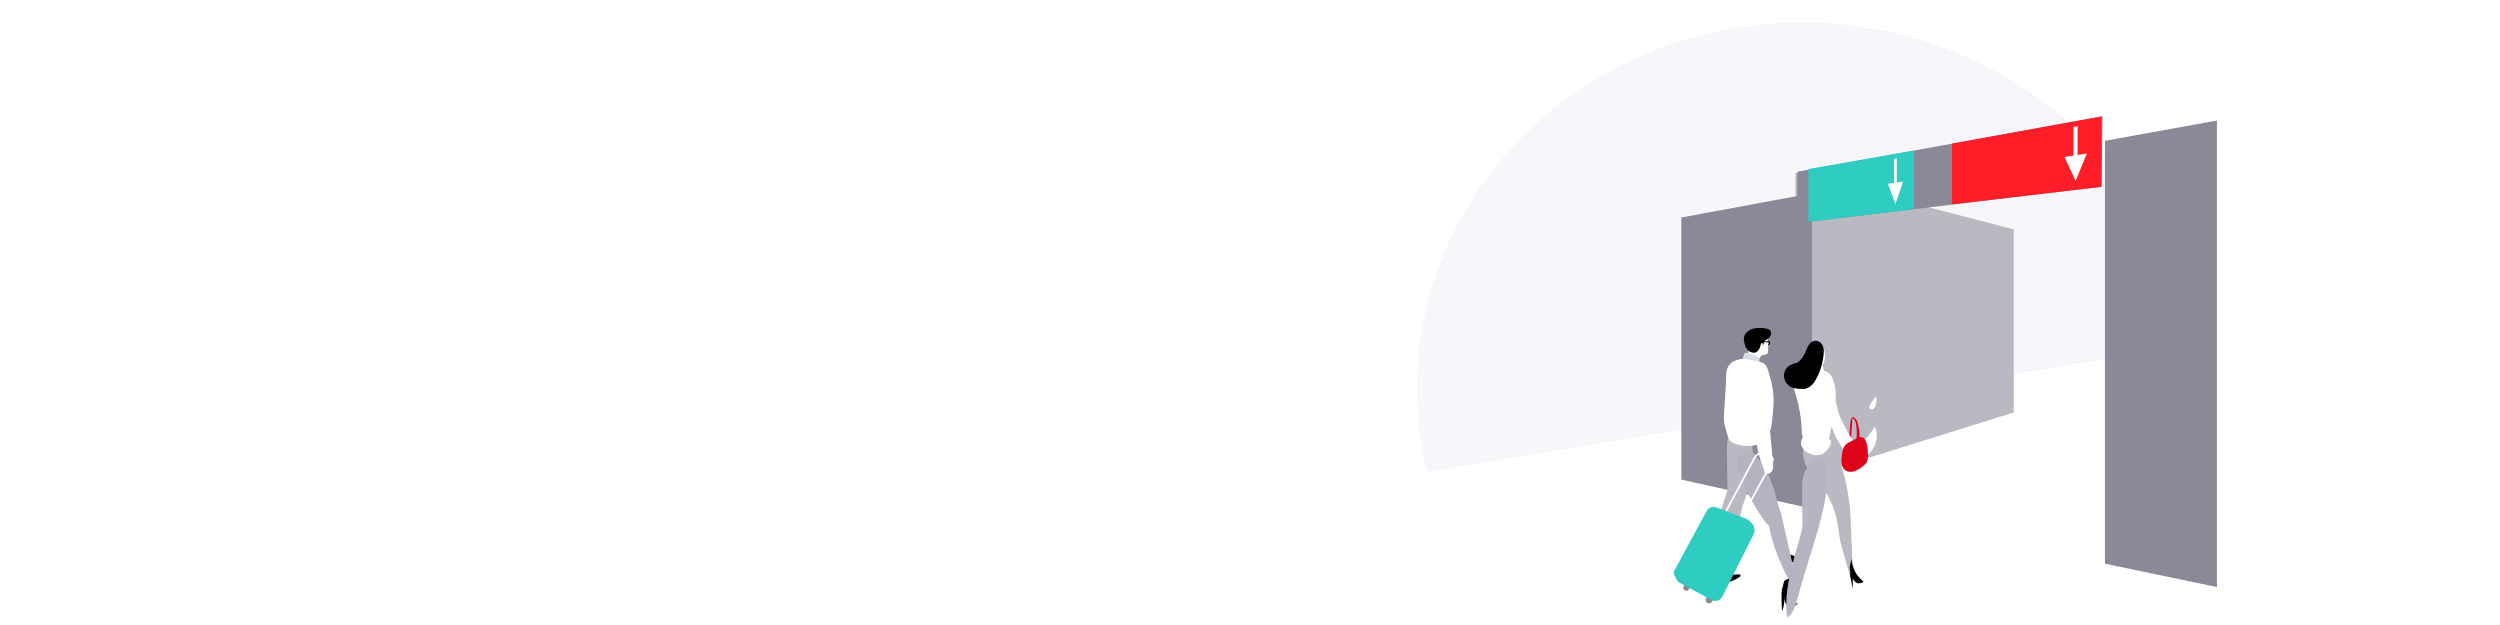
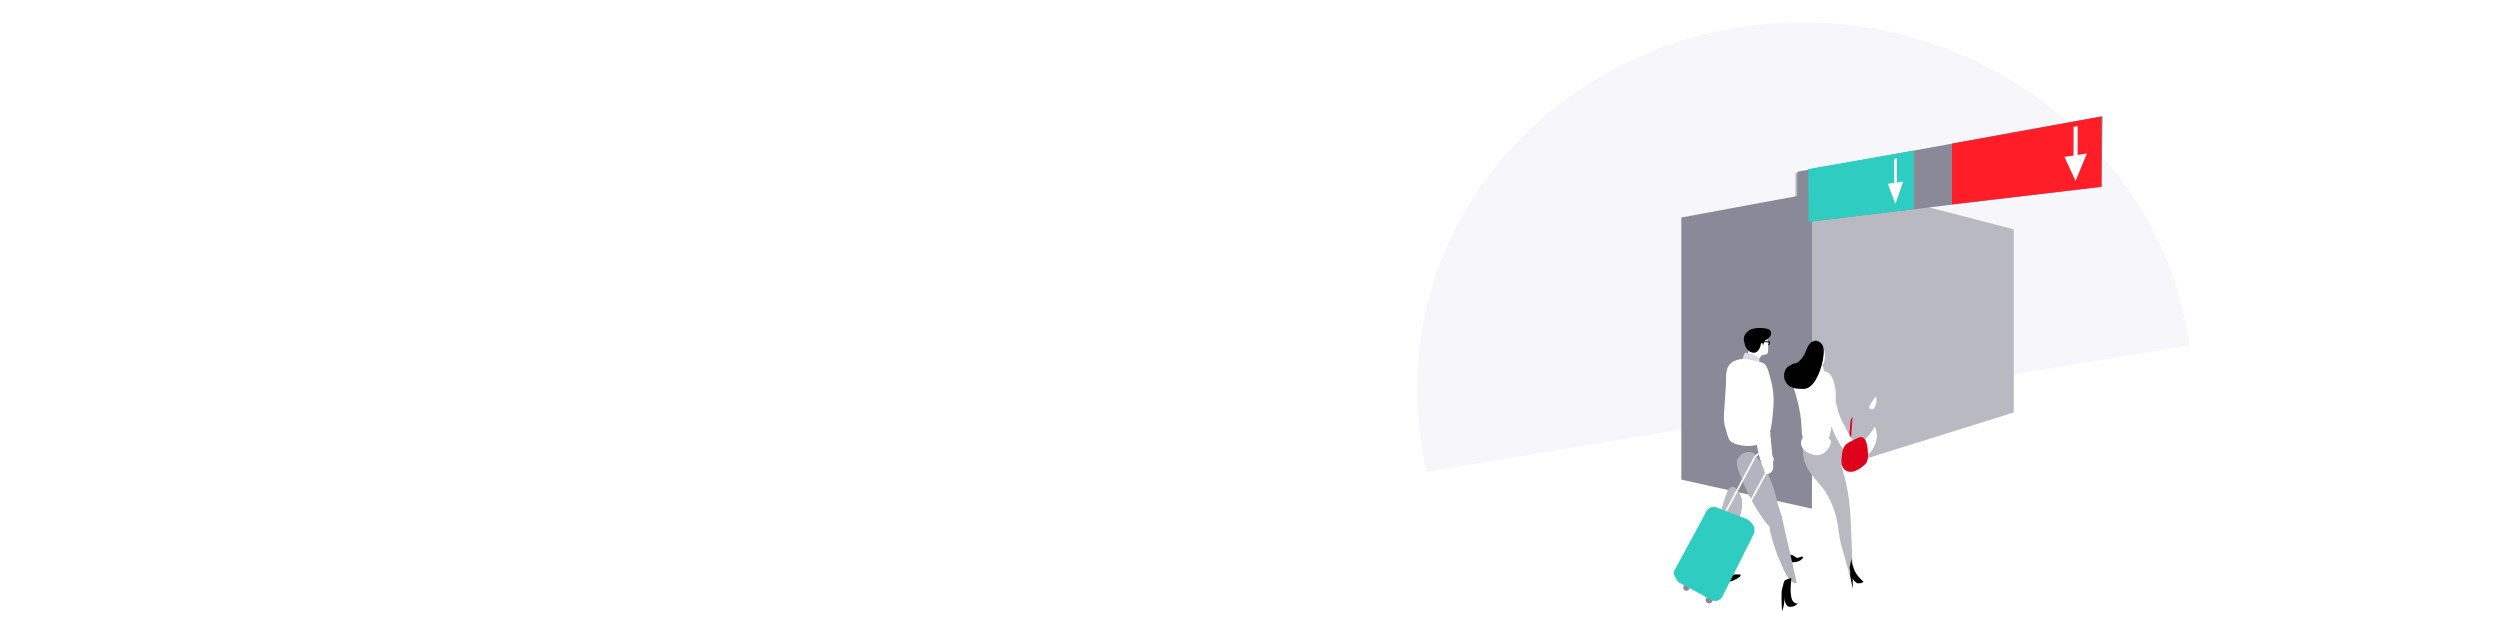
<svg xmlns="http://www.w3.org/2000/svg" fill="none" height="360" viewBox="0 0 1440 360" width="1440">
  <filter id="a" color-interpolation-filters="sRGB" filterUnits="userSpaceOnUse" height="404.724" width="200.492" x="1144.44" y="1.425">
    <feFlood flood-opacity="0" result="BackgroundImageFix" />
    <feColorMatrix in="SourceAlpha" type="matrix" values="0 0 0 0 0 0 0 0 0 0 0 0 0 0 0 0 0 0 127 0" />
    <feOffset dx="2" dy="14" />
    <feGaussianBlur stdDeviation="34" />
    <feColorMatrix type="matrix" values="0 0 0 0 0.039 0 0 0 0 0.039 0 0 0 0 0.51 0 0 0 0.11 0" />
    <feBlend in2="BackgroundImageFix" mode="normal" result="effect1_dropShadow" />
    <feBlend in="SourceGraphic" in2="effect1_dropShadow" mode="normal" result="shape" />
  </filter>
  <filter id="b" color-interpolation-filters="sRGB" filterUnits="userSpaceOnUse" height="317.657" width="211.241" x="900.448" y="43.345">
    <feFlood flood-opacity="0" result="BackgroundImageFix" />
    <feColorMatrix in="SourceAlpha" type="matrix" values="0 0 0 0 0 0 0 0 0 0 0 0 0 0 0 0 0 0 127 0" />
    <feOffset dx="2" dy="14" />
    <feGaussianBlur stdDeviation="34" />
    <feColorMatrix type="matrix" values="0 0 0 0 0.039 0 0 0 0 0.039 0 0 0 0 0.51 0 0 0 0.11 0" />
    <feBlend in2="BackgroundImageFix" mode="normal" result="effect1_dropShadow" />
    <feBlend in="SourceGraphic" in2="effect1_dropShadow" mode="normal" result="shape" />
  </filter>
  <filter id="c" color-interpolation-filters="sRGB" filterUnits="userSpaceOnUse" height="131.472" width="90.597" x="972.367" y="232.324">
    <feFlood flood-opacity="0" result="BackgroundImageFix" />
    <feColorMatrix in="SourceAlpha" type="matrix" values="0 0 0 0 0 0 0 0 0 0 0 0 0 0 0 0 0 0 127 0" />
    <feOffset dx="2" dy="14" />
    <feGaussianBlur stdDeviation="14" />
    <feColorMatrix type="matrix" values="0 0 0 0 0.039 0 0 0 0 0.039 0 0 0 0 0.51 0 0 0 0.15 0" />
    <feBlend in2="BackgroundImageFix" mode="normal" result="effect1_dropShadow" />
    <feBlend in="SourceGraphic" in2="effect1_dropShadow" mode="normal" result="shape" />
  </filter>
  <filter id="d" color-interpolation-filters="sRGB" filterUnits="userSpaceOnUse" height="104.752" width="67.671" x="981.706" y="196.223">
    <feFlood flood-opacity="0" result="BackgroundImageFix" />
    <feColorMatrix in="SourceAlpha" type="matrix" values="0 0 0 0 0 0 0 0 0 0 0 0 0 0 0 0 0 0 127 0" />
    <feOffset dx="2" dy="14" />
    <feGaussianBlur stdDeviation="14" />
    <feColorMatrix type="matrix" values="0 0 0 0 0.039 0 0 0 0 0.039 0 0 0 0 0.51 0 0 0 0.23 0" />
    <feBlend in2="BackgroundImageFix" mode="normal" result="effect1_dropShadow" />
    <feBlend in="SourceGraphic" in2="effect1_dropShadow" mode="normal" result="shape" />
  </filter>
  <filter id="e" color-interpolation-filters="sRGB" filterUnits="userSpaceOnUse" height="147.772" width="79.306" x="1000.89" y="236.1">
    <feFlood flood-opacity="0" result="BackgroundImageFix" />
    <feColorMatrix in="SourceAlpha" type="matrix" values="0 0 0 0 0 0 0 0 0 0 0 0 0 0 0 0 0 0 127 0" />
    <feOffset dx="2" dy="14" />
    <feGaussianBlur stdDeviation="14" />
    <feColorMatrix type="matrix" values="0 0 0 0 0.039 0 0 0 0 0.039 0 0 0 0 0.51 0 0 0 0.18 0" />
    <feBlend in2="BackgroundImageFix" mode="normal" result="effect1_dropShadow" />
    <feBlend in="SourceGraphic" in2="effect1_dropShadow" mode="normal" result="shape" />
  </filter>
  <filter id="f" color-interpolation-filters="sRGB" filterUnits="userSpaceOnUse" height="91.74" width="86.467" x="1022.58" y="200.249">
    <feFlood flood-opacity="0" result="BackgroundImageFix" />
    <feColorMatrix in="SourceAlpha" type="matrix" values="0 0 0 0 0 0 0 0 0 0 0 0 0 0 0 0 0 0 127 0" />
    <feOffset dx="2" dy="14" />
    <feGaussianBlur stdDeviation="14" />
    <feColorMatrix type="matrix" values="0 0 0 0 0.039 0 0 0 0 0.039 0 0 0 0 0.51 0 0 0 0.23 0" />
    <feBlend in2="BackgroundImageFix" mode="normal" result="effect1_dropShadow" />
    <feBlend in="SourceGraphic" in2="effect1_dropShadow" mode="normal" result="shape" />
  </filter>
  <clipPath id="g">
    <path d="m0 0h1440v360h-1440z" />
  </clipPath>
  <g clip-path="url(#g)">
    <path d="m1261.09 198.881c-13.57-98.984-99.39-178.612-208.1-185.483-123.137-7.784-228.949 80.674-236.342 197.628-1.318 20.86.614 41.219 5.311 60.655z" fill="#f7f7fb" />
    <path d="m1159.92 237.57-125.75 39.282v-177.358l125.75 32.618z" fill="#b9b9c2" />
    <path d="m1210.44 107.604-175.2 20.913v-29.594l175.89-31.96z" fill="#898998" />
    <g filter="url(#a)">
-       <path d="m1274.94 324.149-64.5-13.472v-243.572l64.5-11.68z" fill="#898998" />
-     </g>
+       </g>
    <g filter="url(#b)">
      <path d="m1041.69 279.002-75.242-16.756v-150.964l75.242-13.937z" fill="#898998" />
    </g>
    <path d="m1102.4 120.489-60.74 7.271-.08-30.395 60.82-10.643z" fill="#2fccc2" />
    <path d="m1092.55 106.648-1.57.234v-15.327l1.57-.313z" fill="#fff" />
    <path d="m1096.22 104.536-4.45 12.981-4.38-11.651z" fill="#fff" />
    <path d="m1210.49 107.589-86.11 10.083v-34.951l86-15.64z" fill="#ff1e28" />
    <path d="m1196.71 91.162-2.34.313v-18.377l2.34-.469z" fill="#fff" />
    <path d="m1202.03 88.426-6.49 15.796-6.41-13.841z" fill="#fff" />
    <path d="m984.481 347.583c1.123 0 2.034-.91 2.034-2.033s-.911-2.033-2.034-2.033c-1.122 0-2.033.91-2.033 2.033s.911 2.033 2.033 2.033z" fill="#898998" />
    <path d="m971.344 340.308c.994 0 1.799-.805 1.799-1.798 0-.994-.805-1.799-1.799-1.799-.993 0-1.798.805-1.798 1.799 0 .993.805 1.798 1.798 1.798z" fill="#898998" />
-     <path d="m1003.56 291.902c-.78 2.033-2.03 4.301-4.22 4.379-1.564.078-2.893-1.173-3.519-2.58-.626-1.408-.704-2.894-.704-4.458-.156-9.853-.234-19.628-.391-29.481 0-2.346-.078-4.77.626-6.96.704-2.268 2.189-4.379 4.379-5.161 3.209-1.173 6.879.704 8.059 3.675 1.25 3.128 1.87 6.569 1.72 9.932-.08 1.407-.4 2.815-.47 4.222-.08 1.799-.24 3.676-.39 5.474-.79 7.195-2.51 14.311-5.09 20.958z" fill="#b9b9c2" />
    <path d="m991.832 328.499c.157.782.313 1.486.548 2.268.234.86.625 1.877 1.486 1.955 1.016.078 1.564-1.095 1.798-2.111 1.173-4.614 1.173-9.462 1.955-14.154.86-5.318 2.112-10.636 3.671-15.797.86-2.893 1.88-5.709 2.12-8.68.23-2.424.07-5.318-1.26-7.507-.78-1.33-2.419-3.91-4.062-4.067-1.72-.156-2.815 1.799-3.44 3.363-3.519 9.384-5.787 19.628-5.083 29.56.391 5.161 1.173 10.244 2.267 15.17z" fill="#b9b9c2" />
    <path d="m1035.39 321.305c-.16 0-.24.078-.39 0-.71-.156-1.1-.782-1.65-1.095-.62-.391-1.25-.547-2.03-.625-.39 0-.7 0-1.09 0-.32 0-1.02-.078-1.18.234-.08.079-.08.157-.08.235-.07.782-.15 1.642-.23 2.424 0 .235-.08 1.017.08 1.173.23.235 1.09.157 1.41.157 1.48.078 3.05.156 4.53-.157 1.49-.313 2.97-1.095 3.76-2.346.07-.156.15-.234.07-.391 0-.078-.07-.156-.15-.156-.16-.157-.47-.157-.71-.157-.23 0-.47.157-.7.235-.47.156-1.02.391-1.64.469z" fill="#010106" />
    <g fill="#b4b4c1" filter="url(#c)">
      <path d="m1008.88 248.111c4.77 4.927 7.9 11.183 10.16 17.595 1.18 3.285 2.12 6.725 2.9 10.166.7 2.972 2.42 6.256 2.5 9.306.08 2.033-.94 4.301-2.89 4.927-2.82.938-5.48-1.642-7.2-4.067-5.39-7.507-9.85-15.718-13.13-24.398-1.256-3.285-4.227-8.524-2.116-11.73 1.956-2.972 6.256-4.849 9.386-2.581" />
      <path d="m1032.96 321.698c-4.53 1.173-7.89-8.446-9.22-11.339-2.51-5.474-4.46-11.261-5.87-17.126-.62-2.502-1.02-5.239 0-7.664 1.1-2.346 4.3-3.91 6.34-2.346 2.97 12.903 5.86 25.728 8.75 38.475z" />
    </g>
    <path d="m1019.2 257.729c.55.86.63 1.955.63 2.971 0 .782.62 3.598-.32 3.832-1.48.313-3.59-1.095-4.14-2.424-.08-.156-.08-.391-.16-.626-.15-1.094-.31-2.111-.47-3.206-.07-.547-.07-1.095.24-1.486.39-.391 1.09-.234 1.72-.078.55.157 1.09.313 1.64.469.16.079.39.079.55.235.15.156.23.313.15.547" fill="#fff" />
    <path d="m1018.34 198.844c-.7 0-1.25-.547-1.25-1.251s.55-1.251 1.25-1.251c.71 0 1.25.547 1.25 1.251s-.54 1.251-1.25 1.251zm0-1.955c-.39 0-.7.313-.7.704s.31.704.7.704.71-.313.71-.704-.24-.704-.71-.704z" fill="#031216" />
    <path d="m1018.5 199.236c0-.626-.08-1.251-.16-1.877-.08-.86-.15-1.955-.55-2.737-.31-.547-.93-1.095-1.4-1.564-.86-.86-1.88-.782-2.97-.625-1.88.312-3.99.312-5.17 2.111-1.01 1.564-.54 3.754-.7 5.552-.16 1.251-.39 2.503-.7 3.754-.16.625-.32 1.251-.63 1.798-.23.548-.16.939.31 1.33.39.313.55.469.71.938.39.782.7 1.642 1.17 2.424.31.548.78 1.173 1.25 1.564.39.313.78.939 1.17.313 0-.078.08-.078.08-.156.16-.391.16-.86.32-1.251.07-.313.15-.626.31-.861.78-1.798 1.72-3.44 2.89-5.004.08-.079.16-.157.24-.235.07-.078.23-.078.39-.078.62-.078 1.09-.235 1.64-.391.47-.157 1.02-.157 1.33-.548.31-.469.31-1.173.39-1.72.08-1.017.08-1.877.08-2.737z" fill="#fff" />
    <path d="m1018.97 196.891c-3.45-.078-6.81-.078-10.25-.157" stroke="#031216" stroke-linecap="round" stroke-miterlimit="10" stroke-width=".581" />
    <path d="m1013.49 207.602c0 .235-.08.469-.23.704-.08.156-1.65 0-1.88 0-.7 0-1.41-.078-2.03-.157-.63-.078-1.33-.234-1.96-.312-.62-.079-1.25 0-1.95-.079-.55-.078-1.65.157-1.72-.547-.08-.391.23-.938.31-1.329.16-.548.31-1.017.47-1.564.15-.391.31-.939.7-1.095.24-.078.55-.078.78 0 1.8.313 3.52.86 5.17 1.564.7.313 1.4.704 1.87 1.329.32.391.47.939.47 1.486z" fill="#d9dce7" />
    <path d="m1000.67 333.193c.39-.234.78-.469 1.09-.704.24-.156.55-.312.71-.625.15-.235.15-.704-.08-.86-.16-.079-.39-.157-.55-.157-1.41 0-2.814 0-4.221.235-.469.078-1.017.156-1.486.078s-.626-.391-.938-.704c-.079-.078-.157-.156-.235-.156s-.235 0-.313 0c-.547.078-1.095.156-1.72.234-.078 0-.157 0-.235.079-.156.078-.234.312-.313.547-.156 1.017-.312 1.877-.156 2.893.156.939.938 1.252 1.877 1.173 2.346.157 4.535-.86 6.57-2.033z" fill="#010106" />
    <path d="m993.787 226.684c.078-1.486.235-2.972.313-4.458.235-3.519-.391-8.68 1.72-11.73 1.486-2.189 3.91-3.049 6.41-3.597 2.74-.625 6.49.626 9.23 1.095 1.88.313 3.83.626 5.24 1.955 1.48 1.486 2.19 5.005 2.81 6.96.79 2.659 1.41 5.474 1.72 8.211.47 3.753.47 7.507.08 11.339-.39 3.362-.47 6.881-1.25 10.166-.86 3.597-2.58 7.663-6.33 9.071-3.21 1.173-6.81 1.486-10.17.938-2.42-.391-6.176-1.173-7.505-3.44-1.095-1.799-1.486-4.614-2.19-6.647-1.251-3.598-.938-7.508-.625-11.183.156-2.893.313-5.787.547-8.68z" fill="#fff" />
    <g fill="#fff" filter="url(#d)">
      <path d="m1009.74 237.163c-1.64-4.301-2.27-8.915-1.96-13.451.24-3.519.86-10.244 3.84-12.59 1.56-1.173 3.91-1.251 5.31.078 1.49 1.486 1.41 3.832 1.18 5.943-.39 2.972-2.35 23.617-6.81 22.053-.86-.391-1.25-1.251-1.56-2.033z" />
      <path d="m1017.79 236.851c.47 5.239 1.02 10.557 1.49 15.796.08 1.251.23 2.502-.16 3.754-.47 1.642-2.73 3.519-4.38 2.033-.47-.469-.54-1.251-.7-1.877-.39-1.251-.94-2.424-1.41-3.675-1.8-5.083-2.89-10.401-3.2-15.797-.08-1.016-.08-2.111.23-3.128.63-2.033 2.74-3.206 4.85-2.659 2.42.704 3.83 3.598 3.05 5.944" />
    </g>
    <path d="m1013.73 200.096c.23-.548.31-1.095.47-1.564 0-.235.08-.47.15-.626.08-.156.32-.313.55-.313.31.078.47.391.47.704s0 .626.24.86c-.16-.156.15-1.016.23-1.173.08-.391.24-.86.39-1.251.39-.86 1.49-1.095 2.19-1.72.63-.626 1.41-1.33 1.64-2.268.24-.86.08-1.877-.62-2.581-.55-.547-1.41-.782-2.19-.938-2.19-.391-4.46-.469-6.65-.078-2.81.469-5.63 2.424-6.1 5.395-.23 1.33.24 2.737.55 4.067.39 1.486 1.25 2.815 2.5 3.675 1.02.704 2.27 1.095 3.44.782 1.33-.313 2.27-1.642 2.74-2.971z" fill="#000" />
    <path d="m997.384 309.888-9.384-4.926 22.29-41.759c1.01-1.877 3.28-2.815 5.31-2.268l4.23 1.251c.7.235 1.33.782 1.64 1.486s.23 1.486-.08 2.19zm-7.976-5.317 7.585 3.988 23.457-43.166c.24-.391.24-.861.08-1.33-.16-.391-.55-.704-.94-.86l-4.22-1.251c-1.64-.469-3.36.234-4.15 1.72z" fill="#fff" />
    <path d="m982.995 294.405c1.095-2.033 3.519-2.972 5.709-2.111l16.816 6.412c.86.313 1.64.86 2.34 1.486l1.02 1.016c1.8 1.799 2.27 4.536 1.09 6.804l-17.904 35.659c-.547 1.095-1.485 1.877-2.658 2.268s-2.425.234-3.519-.313l-18.377-9.931c-.704-.391-1.329-1.017-1.72-1.721l-1.486-2.815c-.391-.704-.391-1.564 0-2.268z" fill="#2fccc2" />
    <path d="m1064.71 256.478c.39-4.301.71-8.602 1.1-12.903.08-1.173.23-2.58 1.25-3.284-.31 4.379-.63 8.758-.94 13.138-.08 1.094-.23 2.346-1.09 3.049" fill="#df021b" />
    <g fill="#fff">
      <path d="m1047.35 210.183c-.08 0-.15 0-.15 0-1.25-.156-2.43-.86-3.21-1.877-.86-1.016-1.33-2.346-1.56-3.675-.32-1.564-.32-3.206.23-4.692.47-1.173 1.8-3.05 3.21-3.128 2.5-.156 4.53 3.128 5 5.239.31 1.408.39 2.894.24 4.301-.16 1.017-.32 2.737-1.18 3.519-.7.47-1.8.391-2.58.313z" />
      <path d="m1048.68 216.752c-1.56 0-5.71.391-6.1-1.798-.08-.548.16-1.095.47-1.642.86-1.721 1.72-3.441 2.66-5.083 1.02.312 3.36.469 3.75 1.485.63 1.486 2.04 5.474.47 6.726-.31.312-.78.312-1.25.312z" />
      <path d="m1079.65 229.421c.08-.157.23-.313.31-.47.16-.156.31-.391.55-.312.23.078.31.312.31.547.16 1.799-.08 3.519-.78 5.083-.23.547-.55 1.017-1.02 1.329-.78.47-2.26.079-2.34-.938-.08-.86.54-1.72 1.01-2.424.63-.939 1.33-1.955 1.96-2.815z" />
    </g>
    <path d="m1059.63 309.575c-.7-3.831-.94-7.663-1.96-11.573-1.79-6.96-4.61-13.372-9.38-18.925-3.36-3.91-6.96-7.741-8.68-12.59-1.25-3.519-1.49-7.351-.55-11.026.39-1.642 1.1-3.363 2.19-4.692 2.97-3.519 8.45-2.737 11.11.704 3.28 4.301 5.55 9.697 7.43 14.701 4.06 10.948 5.78 22.6 6.25 34.252.31 7.116.63 14.232.86 21.349.08 2.815 1.1 5.161 1.41 7.741.31 2.503-2.19 4.771-3.05 1.33-1.49-5.943-3.36-11.808-4.93-17.673-.23-1.095-.47-2.346-.7-3.598z" fill="#b9b9c2" />
    <path d="m1065.42 326.857c.15 1.095.39 2.19.31 3.285 0 .782-.16 1.407.08 2.268.47 2.267.94 4.613 1.4 6.881 0-2.189-.07-4.301-.07-6.49 0 1.094 1.72 2.815 2.73 3.128.94.312 2.74-.235 3.6-.704-1.88-1.799-3.67-3.519-4.93-5.943-1.25-2.268-1.95-4.771-2.19-7.351" fill="#000" />
    <path d="m1026.47 352.195c1.02-2.658 1.49-5.552 1.33-8.445.08 1.173.16 2.346.55 3.441.55 1.485 1.49 2.424 2.97 2.346.86 0 1.64-.157 2.43-.548.62-.313 1.48-1.173 2.11-1.329-1.25.234-2.51-.469-3.21-1.486s-.94-2.346-1.09-3.597c-.39-3.206 0-6.178.23-9.384.08-.47-3.36.703-3.75 1.173-.86 1.016-.78 2.58-1.25 3.753-.71 1.955-.63 4.223-.63 6.335 0 2.58.16 5.161.31 7.741z" fill="#000" />
    <g filter="url(#e)">
-       <path d="m1049.7 256.321c0-.157-.08-.313-.08-.469-.24-1.643-.63-3.441-1.8-4.614-2.42-2.424-5.71-.548-7.35 1.642-3.52 4.692-4.54 8.68-4.46 14.545 0 4.379.08 8.759.08 13.138 0 3.597.47 7.429-.31 10.948-1.49 6.412-3.68 12.668-5.24 19.081-2.5 10.244-4.77 20.879-3.05 31.28 3.44-2.581 4.77-7.038 5.86-11.105 2.51-9.384 5.48-18.611 8.29-27.839 1.25-4.066 2.51-8.211 3.68-12.277 1.02-3.597 1.72-7.273 2.66-10.87 2.03-7.664 2.81-15.484 1.72-23.46z" fill="#b5b5c1" />
-     </g>
+       </g>
    <path d="m1051.19 252.489c-2.04-.156-3.84 0-5.87-.704-1.64-.547-3.44-1.486-5.24-.86-2.19.704-3.2 3.519-2.5 5.709.7 2.189 2.74 3.753 4.85 4.692 1.8.782 3.83 1.095 5.78.704 2.98-.626 5.56-3.911 6.34-6.726.7-2.58-1.57-2.659-3.36-2.815z" fill="#fff" />
    <path d="m1055.09 245.295c.79-4.067 1.49-8.133 2.04-12.199.7-5.005.39-10.636-1.72-15.406-1.88-4.144-4.62-4.144-8.76-4.301-1.88-.078-3.75-.156-5.63-.313-1.88-.156-3.99-.547-5.63.704-4.54 3.363-2.27 9.775-.86 14.154 1.95 6.491 3.05 13.216 3.28 19.941.08 1.877.08 3.91 1.25 5.396 1.88 2.424 6.42 2.737 9.23 3.05 3.13.235 4.85-2.033 5.48-4.848.46-2.034.93-4.067 1.32-6.178z" fill="#fff" />
    <g filter="url(#f)">
      <path d="m1076.52 244.982c2.66-3.832 3.36-9.071 1.41-13.294-1.57 2.659-3.44 5.083-5.56 7.273-.86.938-1.87 1.877-3.12 2.111-1.25.235-2.51-.313-3.44-1.095-.94-.782-1.65-1.876-2.27-2.971-.55-.939-1.1-1.877-1.64-2.894-2.19-4.066-4.85-8.836-5.63-13.372-.39-2.424-2.35-6.412-5.48-6.491-4.61-.078-.7 9.775 0 11.652 2.35 6.335 4.54 12.982 8.68 18.456 2.19 2.893 5.24 5.708 8.92 5.63 1.72-.078 3.36-.782 4.85-1.72 1.32-.861 2.42-1.955 3.28-3.285z" fill="#fff" />
    </g>
    <path d="m1068.93 271.102c1.96-.782 3.99-2.346 5.48-3.754 1.56-1.485 1.64-4.066 1.56-6.021-.15-3.363-.62-11.652-5.94-9.071-1.17.547-2.35 1.094-3.44 1.72-1.25.626-2.58 1.251-3.6 2.346-1.56 1.721-1.88 4.145-2.11 6.413-.31 2.737-.47 5.943 1.64 7.82 1.57 1.407 3.99 1.485 6.02.782.16-.079.24-.157.39-.235z" fill="#df021b" />
-     <path d="m1070.74 258.12c.78-4.926.54-10.087-.87-14.936-.7-2.502-2.65-3.128-3.05-2.893-.39.313 1.26.547 2.04 2.971.55 1.799 1.01 7.899.31 10.01-.62 1.799-.55 3.91-.7 5.787" fill="#df021b" />
    <path d="m1047.27 216.048c1.65-3.675 2.74-7.663 3.13-11.73.16-1.407.24-2.893-.15-4.222-.63-2.581-3.29-4.692-6.03-3.519-1.25.547-2.19 1.72-2.89 2.971-.62 1.251-1.09 2.581-1.64 3.832-.94 2.033-2.5 4.223-4.46 5.474-.7.469-1.64.391-2.42.704-1.18.469-2.27 1.095-3.21 1.877-2.5 2.346-2.66 6.725-.47 9.462 2.43 3.05 6.02 3.05 9.54 3.128 3.13.078 5.71-2.581 7.12-5.161.55-.939 1.02-1.877 1.48-2.816z" fill="#000" />
  </g>
</svg>